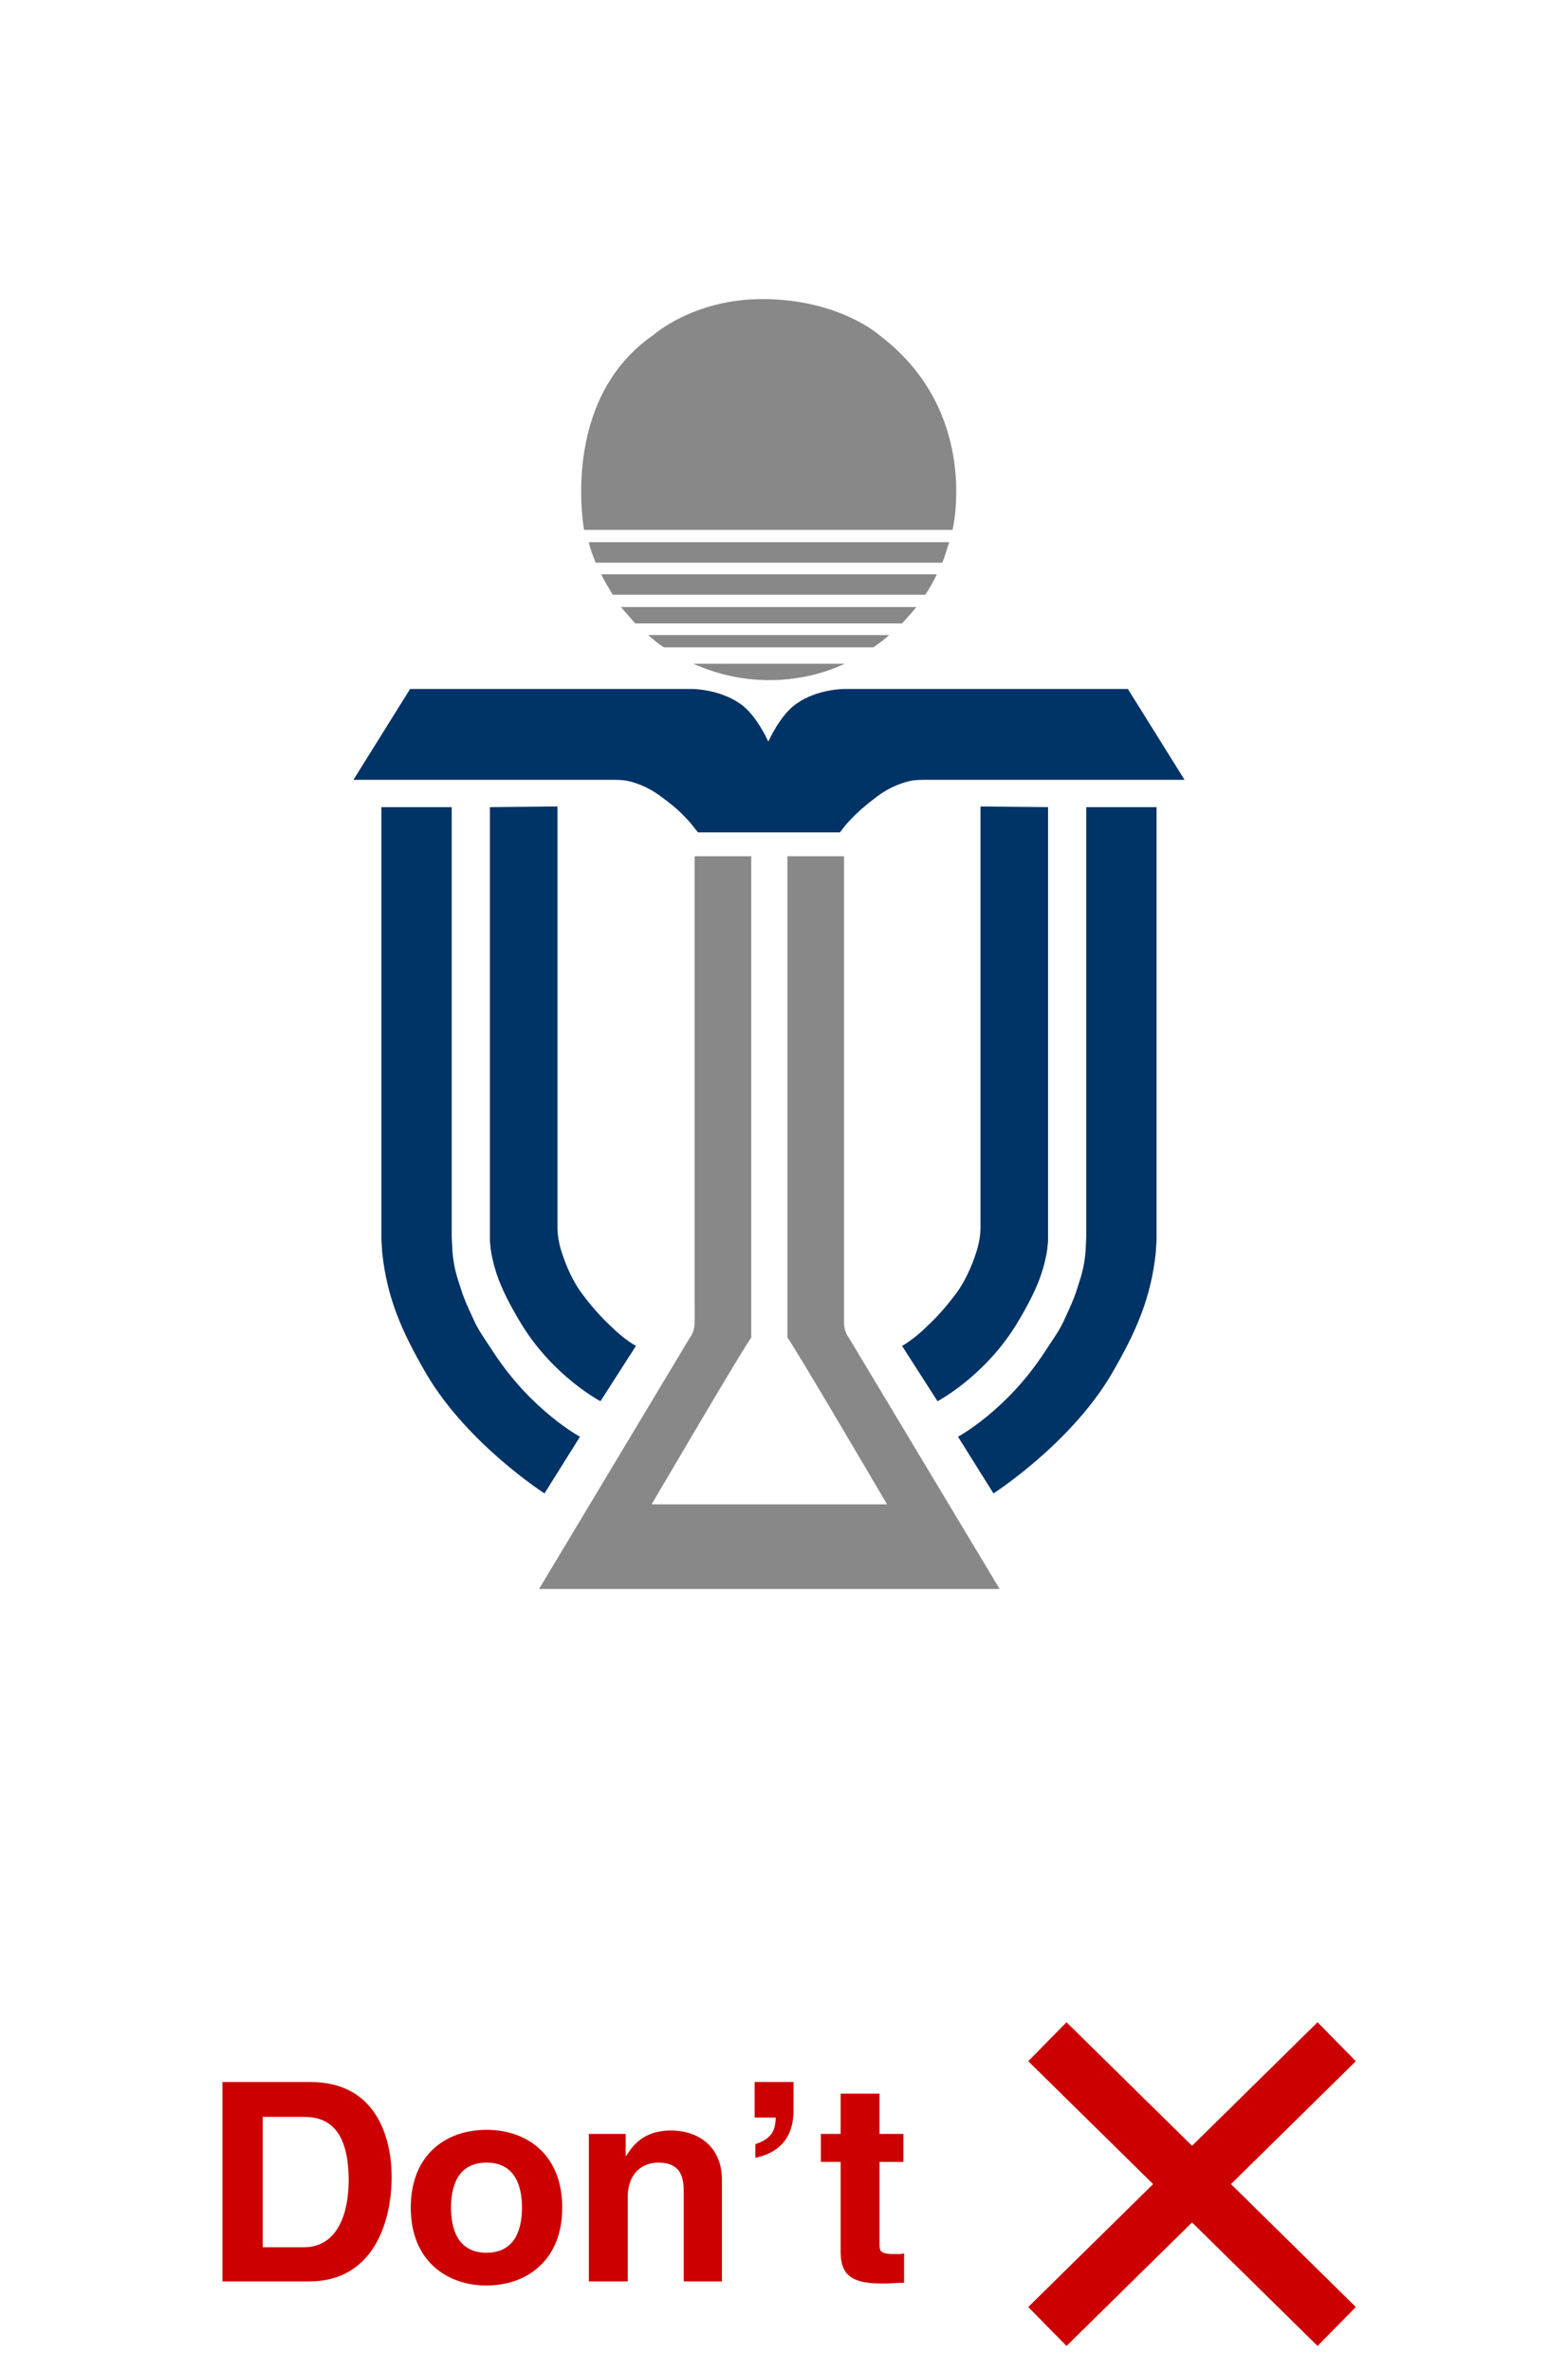
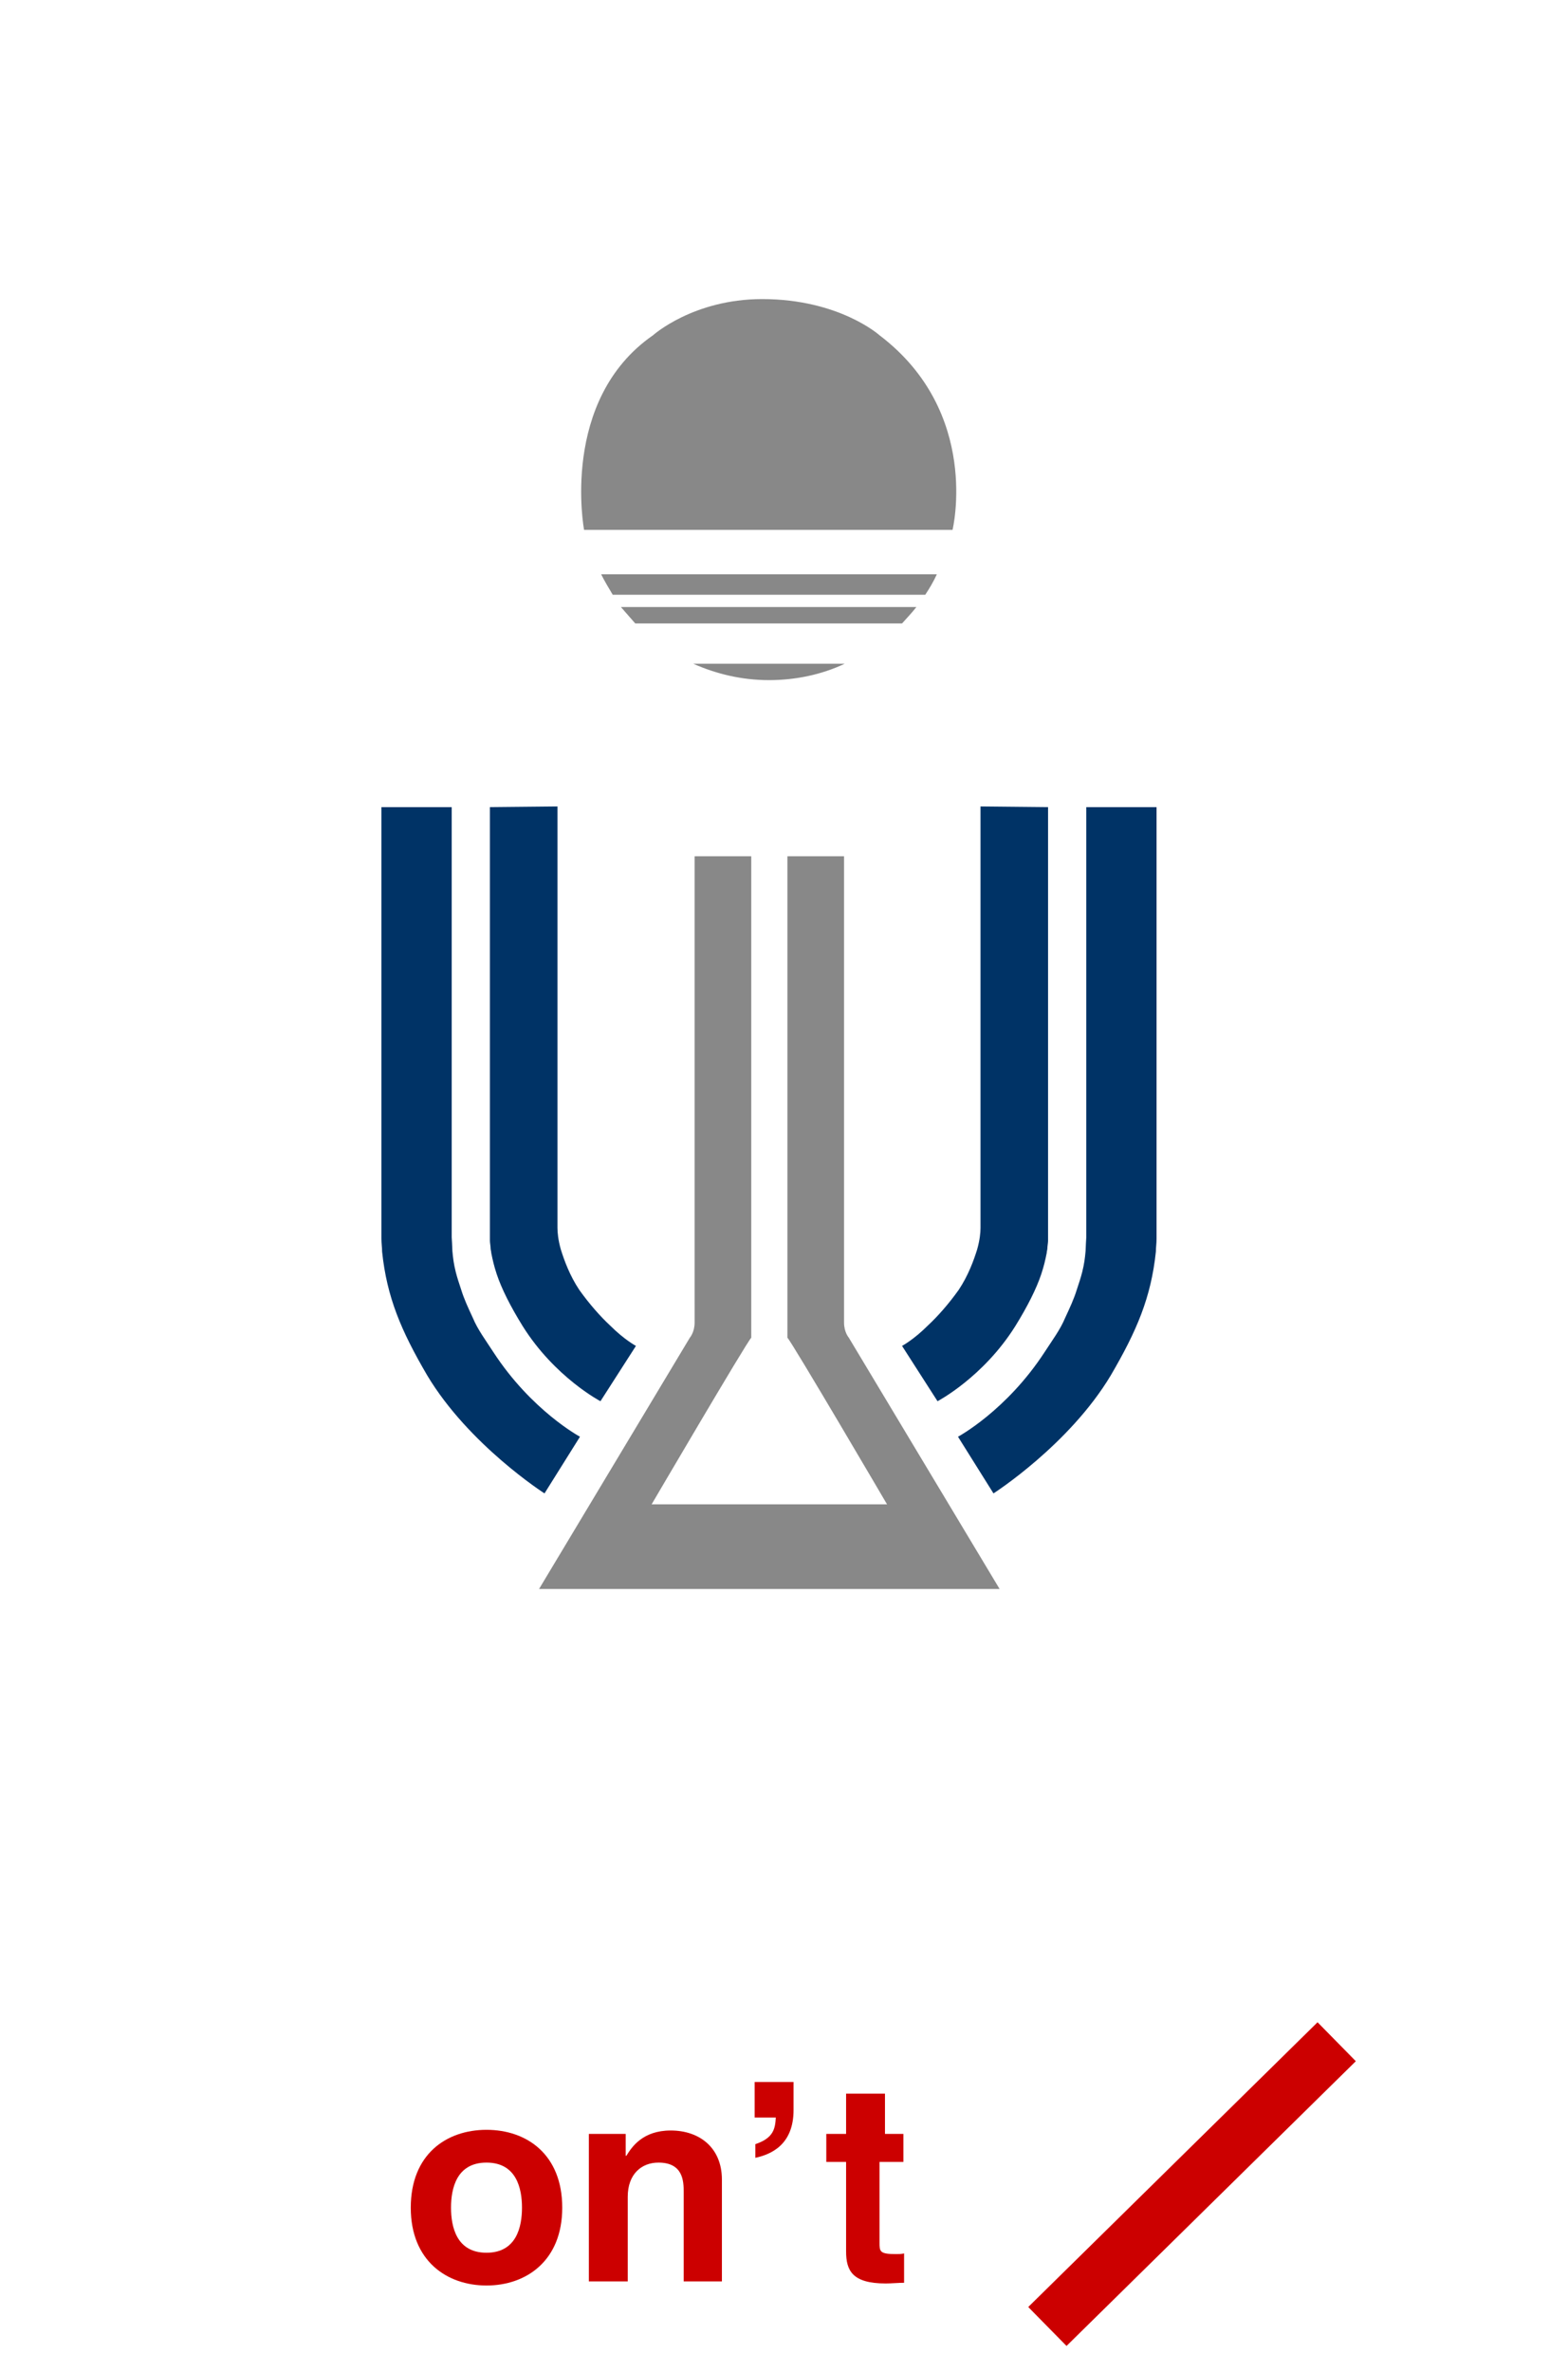
<svg xmlns="http://www.w3.org/2000/svg" version="1.1" id="圖層_1" x="0px" y="0px" viewBox="0 0 229.8 347.4" style="enable-background:new 0 0 229.8 347.4;" xml:space="preserve">
  <style type="text/css">
	.st0{fill:#FFFFFF;}
	.st1{enable-background:new    ;}
	.st2{fill:#CC0000;}
	.st3{fill:none;stroke:#CC0000;stroke-width:8;stroke-miterlimit:10;}
	.st4{fill:#888888;}
	.st5{fill:#003366;}
</style>
  <rect y="0" class="st0" width="229.8" height="347.4" />
  <g>
    <g>
      <g class="st1">
-         <path class="st2" d="M32.6,304.9h12.9c9.8,0,11.9,8.4,11.9,13.9c0,6.3-2.5,15.3-12.1,15.3H32.6V304.9z M38.6,329.1h5.9     c5,0,6.6-5,6.6-9.8c0-8.6-4.1-9.3-6.7-9.3h-5.9V329.1z" />
        <path class="st2" d="M71.3,334.7c-5.8,0-11.1-3.6-11.1-11.4s5.2-11.4,11.1-11.4s11.1,3.6,11.1,11.4S77.1,334.7,71.3,334.7z      M71.3,316.7c-4.4,0-5.2,3.8-5.2,6.6c0,2.8,0.8,6.6,5.2,6.6s5.2-3.8,5.2-6.6C76.5,320.5,75.7,316.7,71.3,316.7z" />
        <path class="st2" d="M105.9,334.1h-5.7V321c0-1.6-0.1-4.3-3.7-4.3c-2.5,0-4.5,1.7-4.5,5v12.4h-5.7v-21.6h5.4v3.2h0.1     c0.8-1.3,2.4-3.7,6.5-3.7c4.2,0,7.5,2.5,7.5,7.2V334.1z" />
        <path class="st2" d="M110.6,304.9h5.7v4.1c0,5.1-3.3,6.5-5.6,7V314c2.7-0.9,2.9-2.3,3-3.9h-3.1V304.9z" />
-         <path class="st2" d="M128.9,312.5h3.5v4.1h-3.5v11.8c0,1.3,0,1.7,2.4,1.7c0.4,0,0.8,0,1.2-0.1v4.3c-0.9,0-1.8,0.1-2.7,0.1H129     c-4.9,0-5.8-1.9-5.8-4.7v-13.1h-2.9v-4.1h2.9v-5.9h5.7V312.5z" />
+         <path class="st2" d="M128.9,312.5h3.5v4.1h-3.5v11.8c0,1.3,0,1.7,2.4,1.7c0.4,0,0.8,0,1.2-0.1v4.3c-0.9,0-1.8,0.1-2.7,0.1c-4.9,0-5.8-1.9-5.8-4.7v-13.1h-2.9v-4.1h2.9v-5.9h5.7V312.5z" />
      </g>
    </g>
-     <line class="st3" x1="153.5" y1="299" x2="195.9" y2="340.7" />
    <line class="st3" x1="195.9" y1="299" x2="153.5" y2="340.7" />
  </g>
  <g>
    <g>
      <path class="st4" d="M146.5,232.7l-22.1-36.8c0,0-0.7-0.8-0.7-2.2v-0.8V191v-65.6h-8.3v68.4v2.1c0.7,0.7,14.6,24.4,14.6,24.4H95.5    c0,0,13.9-23.7,14.6-24.4v-2.1v-68.4h-8.3V191v1.9v0.8c0,1.4-0.7,2.2-0.7,2.2L79,232.7H146.5z" />
    </g>
    <g>
      <path class="st4" d="M139.6,77.6c0,0,4.2-17.2-10.7-28.5c0,0-5.9-5.3-17.2-5.3c-10.1,0-16,5.3-16,5.3C82,58.6,85.6,77.6,85.6,77.6    H139.6z" />
-       <path class="st4" d="M87.3,82.4h50.8c0.4-1,0.7-2,1-3H86.3C86.5,80.4,86.9,81.4,87.3,82.4z" />
      <path class="st4" d="M137.3,84.1H88.1c0.5,1,1.1,2,1.7,3h45.8C136.2,86.2,136.8,85.2,137.3,84.1z" />
      <path class="st4" d="M93.1,91.3h39.1c0.7-0.8,1.4-1.5,2.1-2.4H91C91.7,89.7,92.4,90.5,93.1,91.3z" />
-       <path class="st4" d="M97.3,94.8H128c0.8-0.6,1.6-1.1,2.3-1.8H95C95.8,93.7,96.5,94.3,97.3,94.8z" />
      <path class="st4" d="M101.6,97.2c3.4,1.5,7.1,2.4,11.1,2.4c3.9,0,7.7-0.8,11.1-2.4H101.6z" />
    </g>
-     <path class="st5" d="M165.3,100.9h-41.6c0,0-3.9,0-6.9,2.1c-2.4,1.6-4.1,5.4-4.2,5.6l0,0c-0.1-0.2-1.8-4-4.2-5.6   c-3.1-2.1-6.9-2.1-6.9-2.1H60.1l-8.3,13.3h38.1c0,0,1.1,0,1.8,0.1c1.1,0.2,3.1,0.8,5.1,2.3c2.8,2,3.6,3.1,4.3,3.8   c0.3,0.4,1.2,1.5,1.2,1.5h9.3h1.1l0,0h3.2h7.2c0,0,0.9-1.2,1.2-1.5c0.7-0.7,1.5-1.7,4.3-3.8c2-1.5,4-2.1,5.1-2.3   c0.7-0.1,1.8-0.1,1.8-0.1h38.1L165.3,100.9z" />
    <g>
      <g>
        <path class="st5" d="M55.9,118.2v62.3c0,0,0,0.6,0,0.9c0,0.7,0.1,1.3,0.1,1.9c0.7,6.7,2.8,11.6,6.6,18.1     c6.1,10.2,17.2,17.3,17.2,17.3l5.2-8.3c0,0-7.1-3.8-12.7-12.4c-1.1-1.7-2.3-3.3-3-5c-0.7-1.5-1.3-2.8-1.7-4.1     c-0.3-0.9-0.6-1.8-0.8-2.6c-0.3-1.2-0.4-2-0.5-3.1c0-0.4-0.1-2-0.1-2v-0.3v-62.7L55.9,118.2L55.9,118.2z" />
        <path class="st5" d="M71.8,118.2v63c0,0,0,0.3,0,0.5c0,0.3,0.1,0.8,0.1,1.1c0,0.2,0.1,0.5,0.1,0.7c0.2,1,0.4,1.9,0.8,3.1     c0.7,2.1,2,4.7,3.8,7.6c4.7,7.5,11.4,11,11.4,11l5.2-8.1c0,0-1.7-0.9-3.8-3c-1.4-1.3-3-3.1-4.5-5.2c-1.4-2.1-2.2-4.3-2.7-5.9     c-0.4-1.4-0.5-2.5-0.5-3.2c0-0.6,0-0.9,0-0.9v-60.8L71.8,118.2L71.8,118.2z" />
      </g>
      <g>
        <path class="st5" d="M169.5,118.2v62.3c0,0,0,0.6,0,0.9c0,0.7-0.1,1.3-0.1,1.9c-0.7,6.7-2.8,11.6-6.6,18.1     c-6.1,10.2-17.2,17.3-17.2,17.3l-5.2-8.3c0,0,7.1-3.8,12.7-12.4c1.1-1.7,2.3-3.3,3-5c0.7-1.5,1.3-2.8,1.7-4.1     c0.3-0.9,0.6-1.8,0.8-2.6c0.3-1.2,0.4-2,0.5-3.1c0-0.4,0.1-2,0.1-2v-0.3v-62.7L169.5,118.2L169.5,118.2z" />
        <path class="st5" d="M153.6,118.2v63c0,0,0,0.3,0,0.5c0,0.3-0.1,0.8-0.1,1.1c0,0.2-0.1,0.5-0.1,0.7c-0.2,1-0.4,1.9-0.8,3.1     c-0.7,2.1-2,4.7-3.8,7.6c-4.7,7.5-11.4,11-11.4,11l-5.2-8.1c0,0,1.7-0.9,3.8-3c1.4-1.3,3-3.1,4.5-5.2c1.4-2.1,2.2-4.3,2.7-5.9     c0.4-1.4,0.5-2.5,0.5-3.2c0-0.6,0-0.9,0-0.9v-60.8L153.6,118.2L153.6,118.2z" />
      </g>
    </g>
  </g>
</svg>